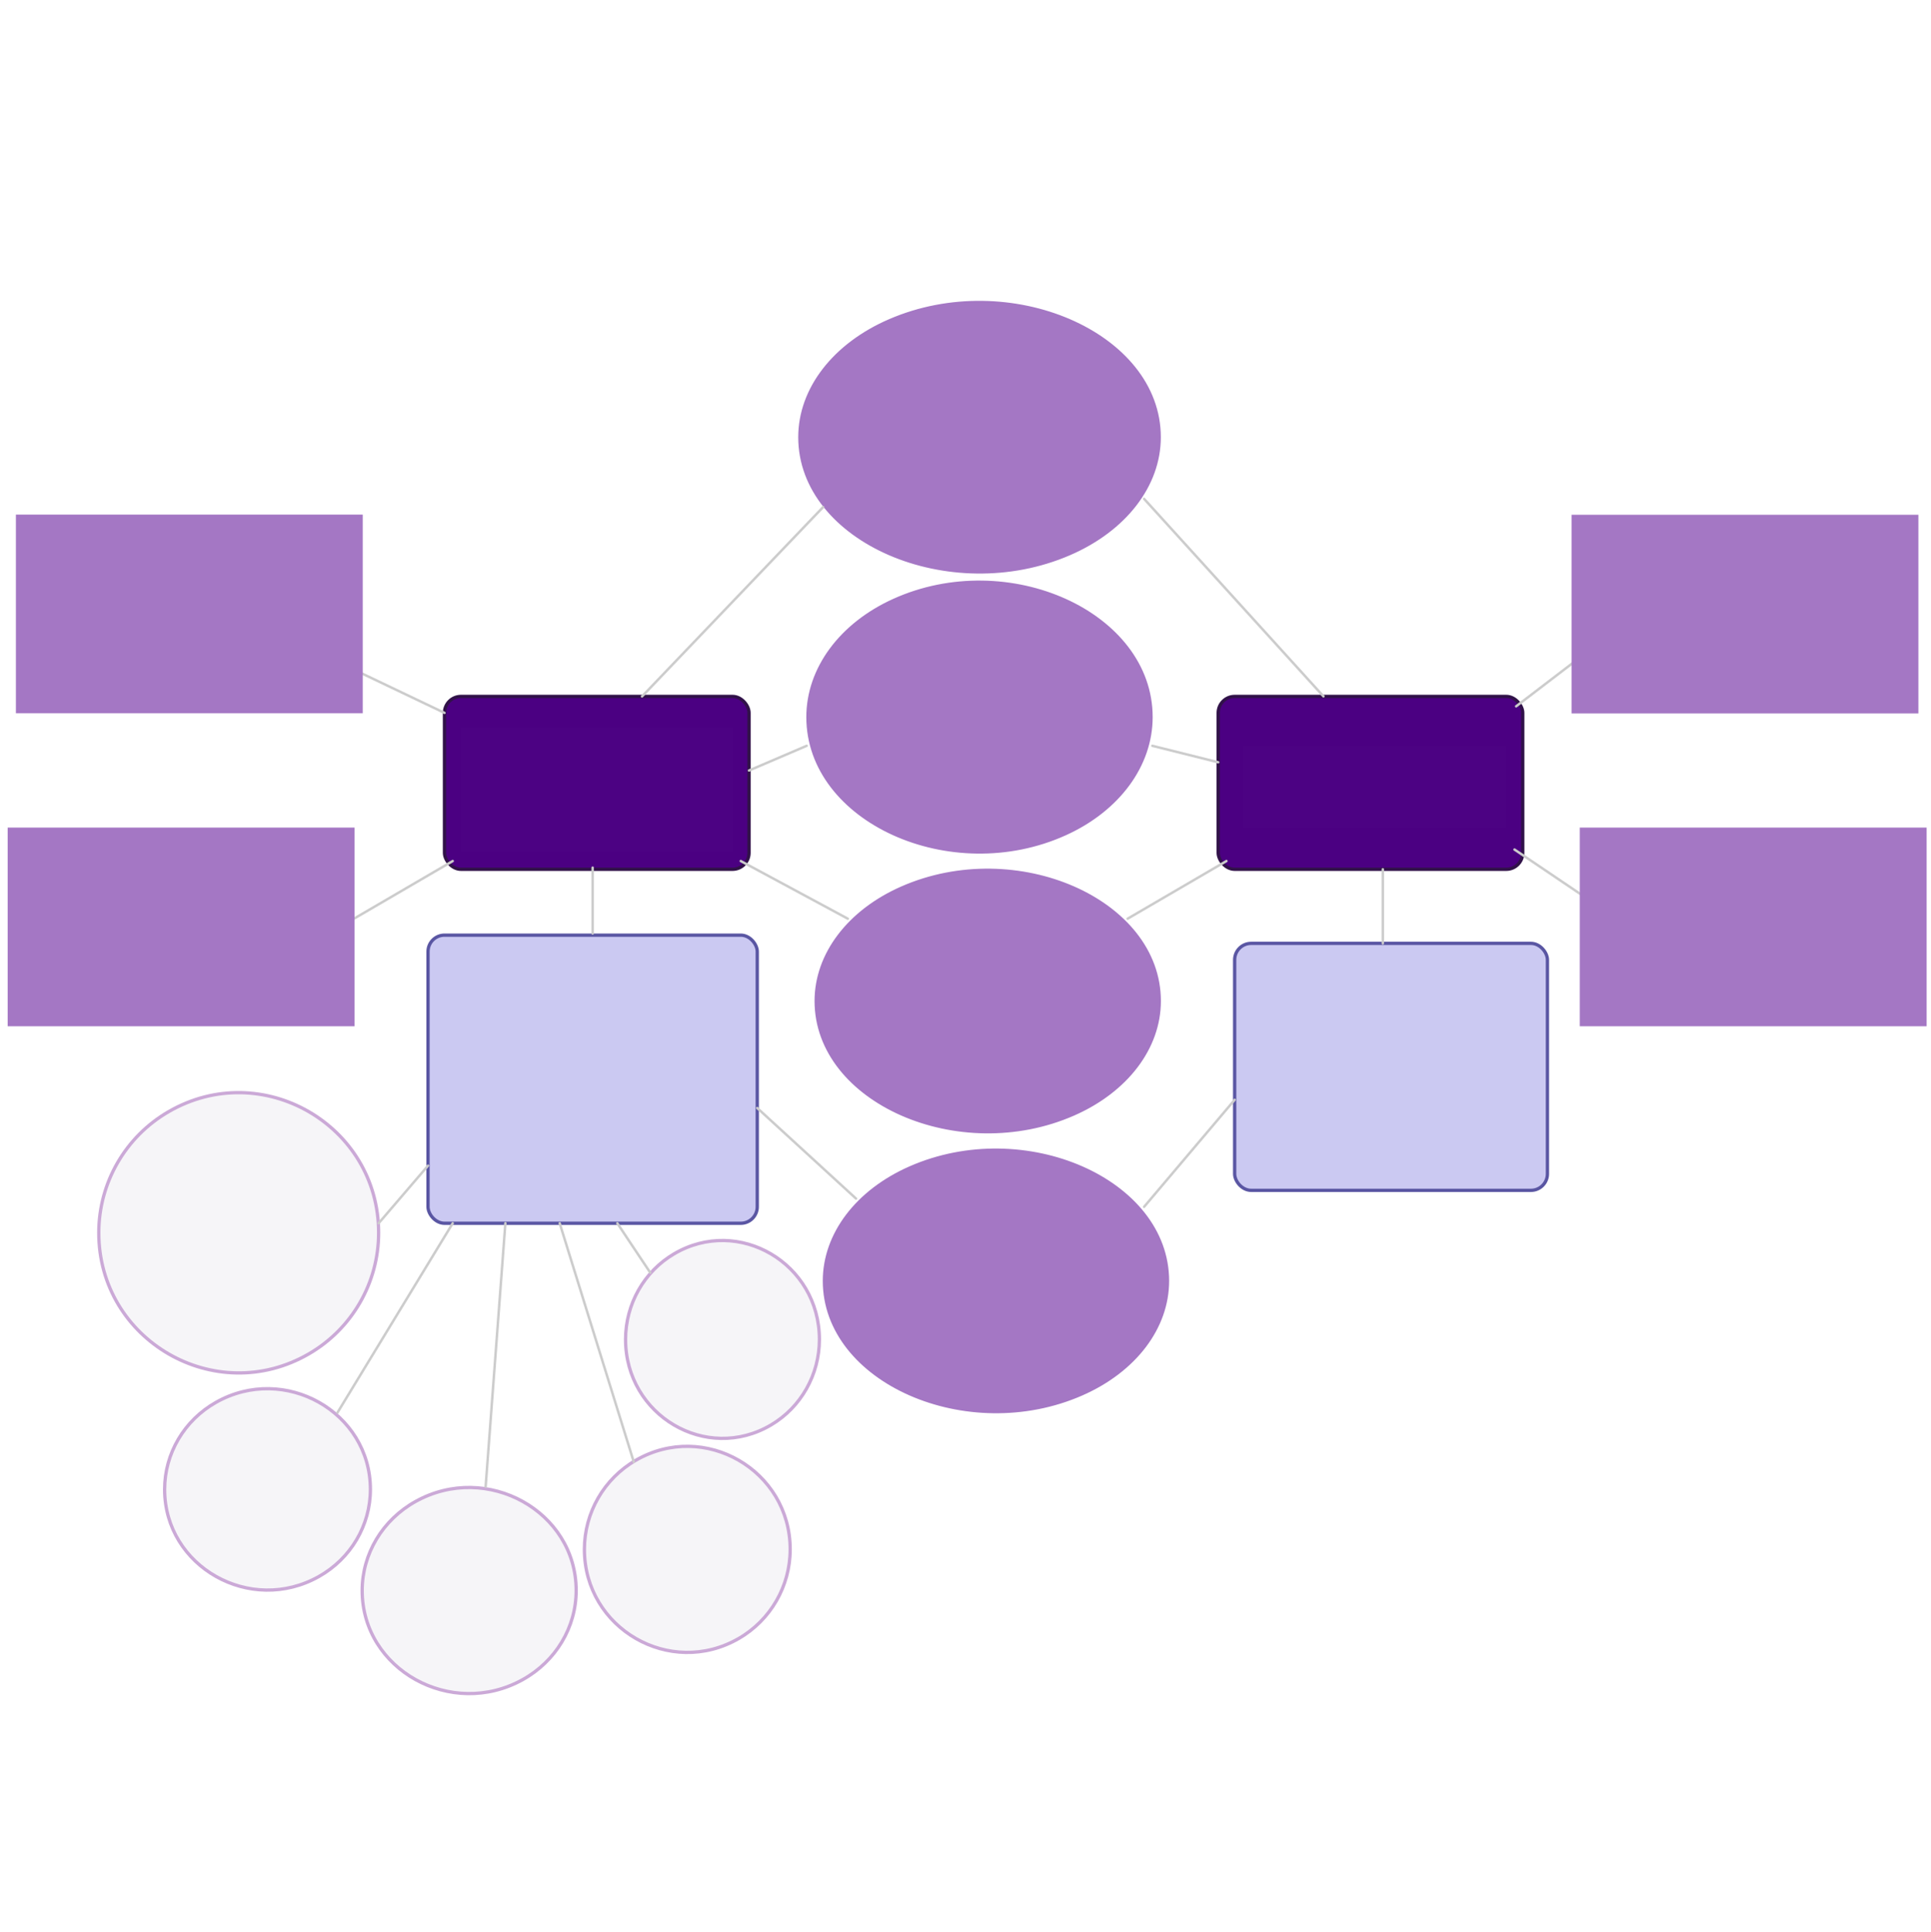
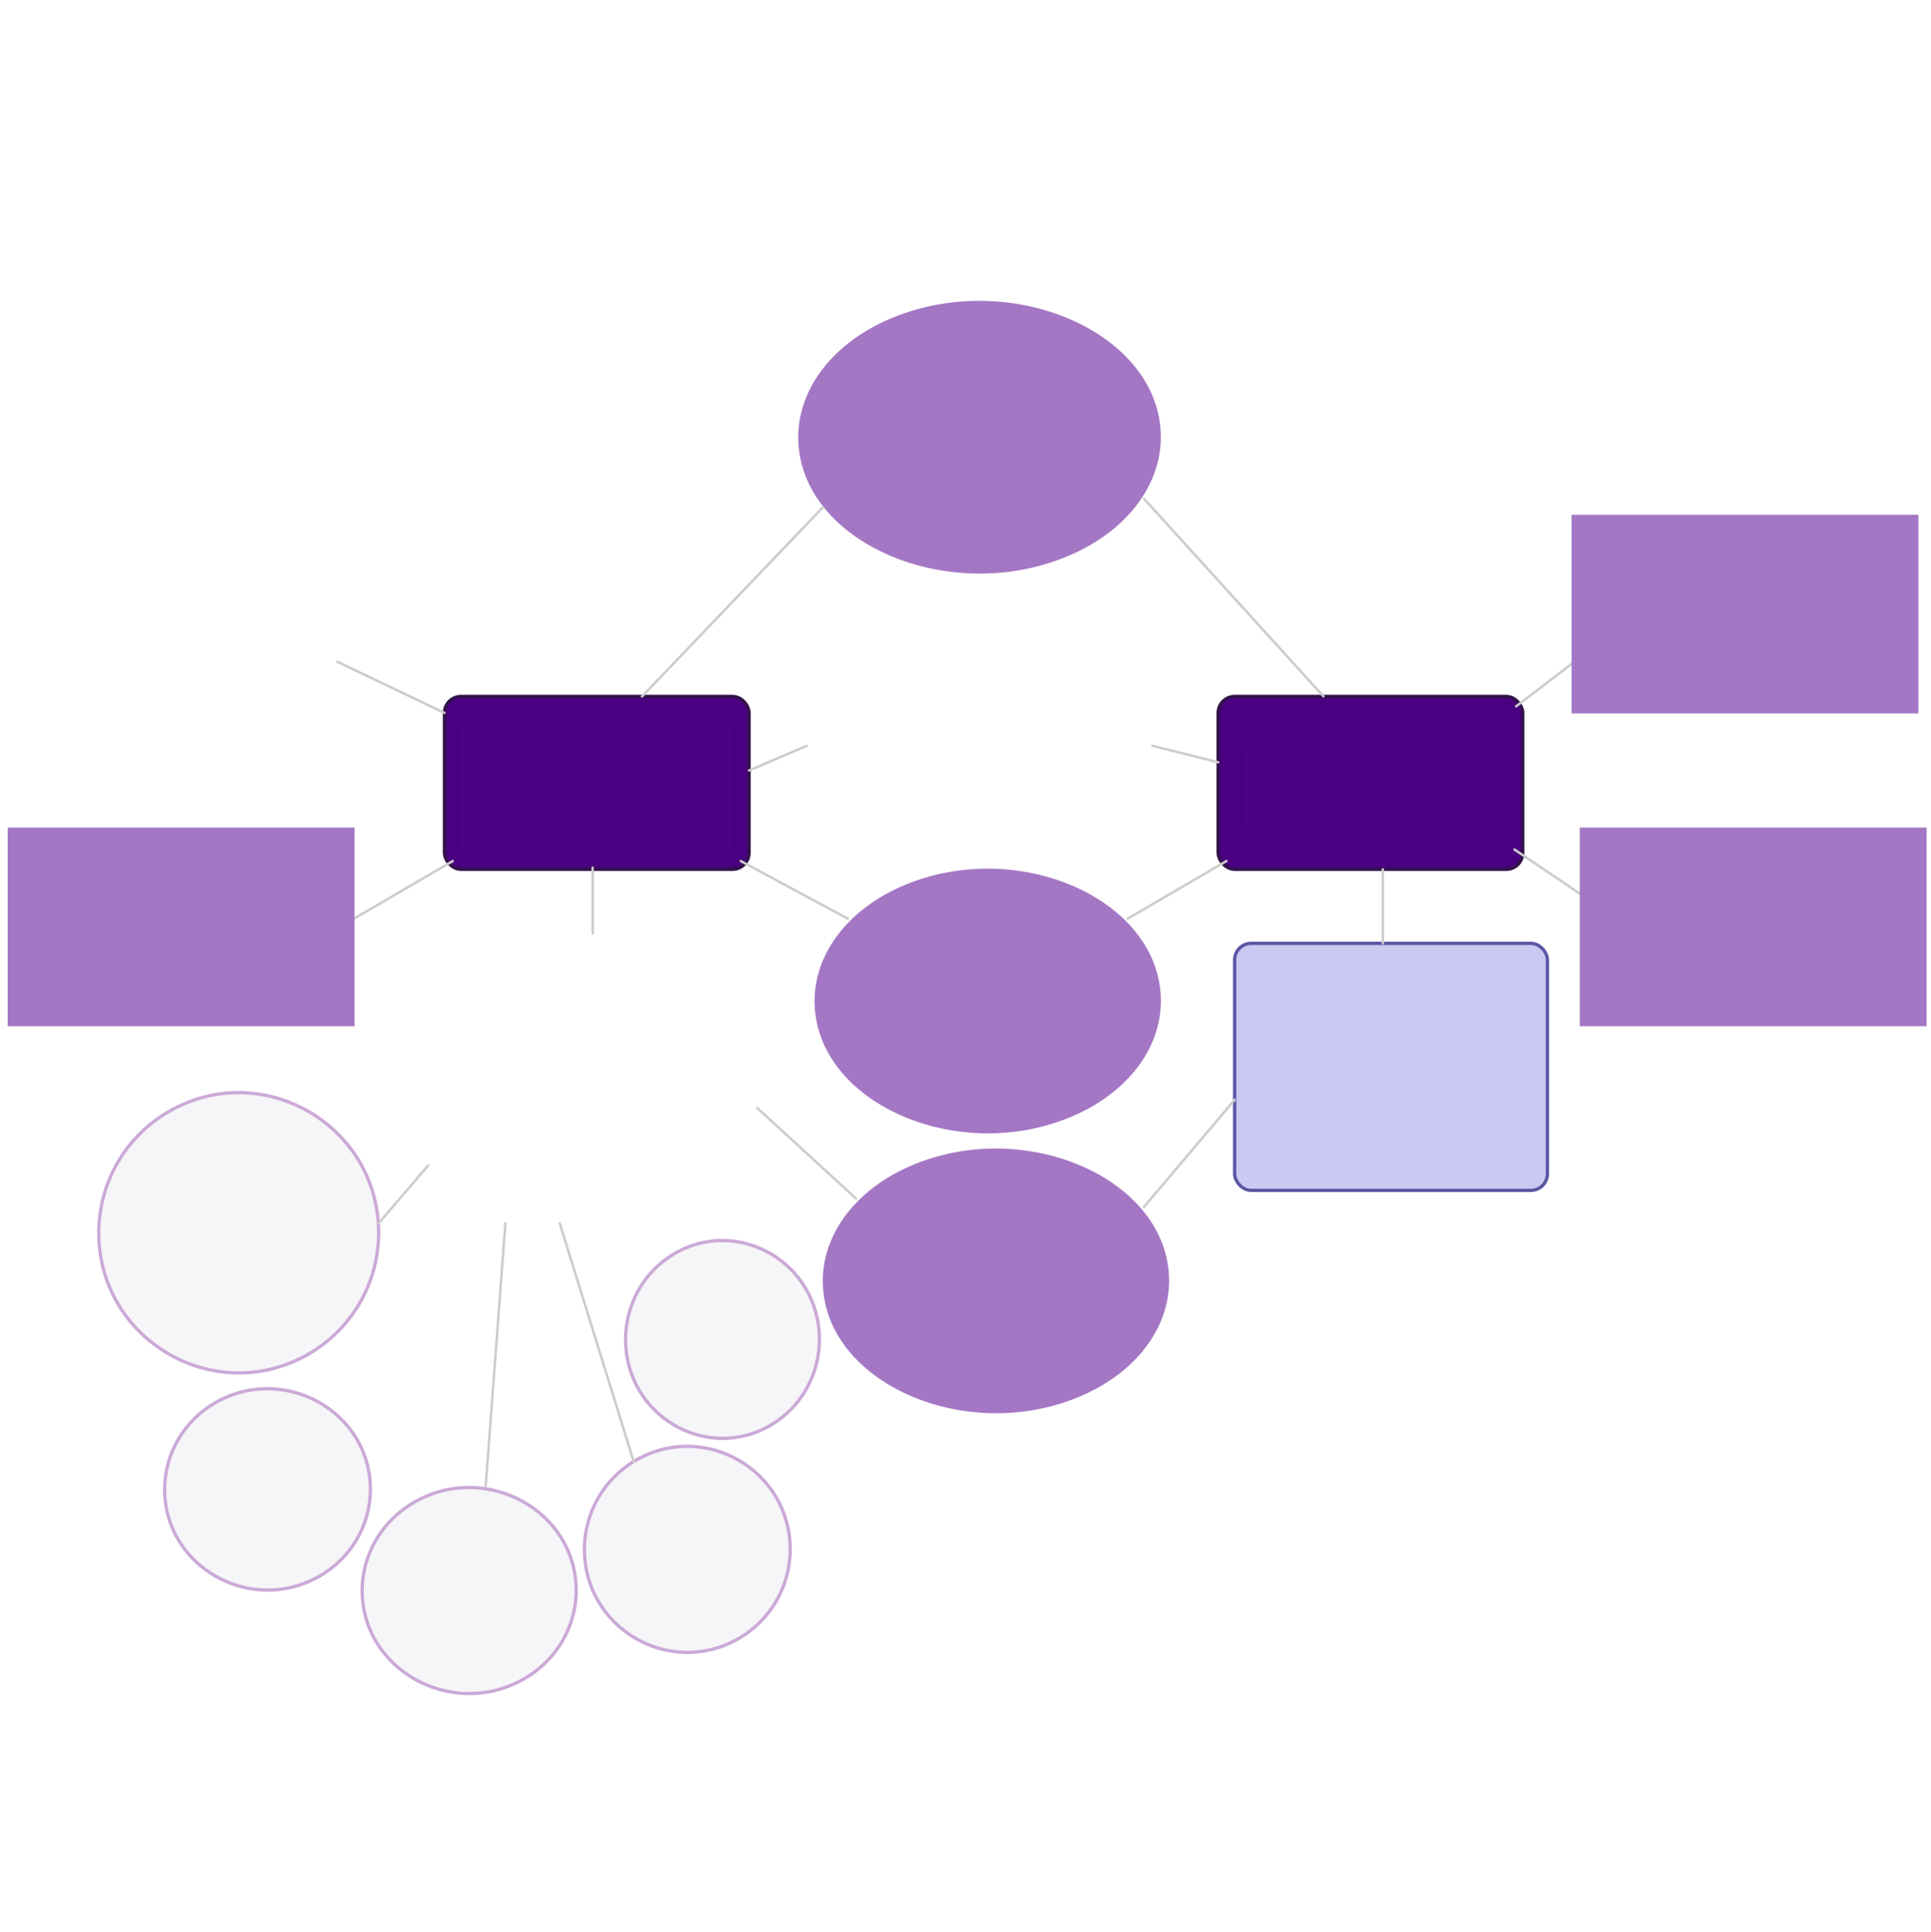
<svg xmlns="http://www.w3.org/2000/svg" version="1.0" viewBox="120 197 1173 1173.355">
  <defs>
    <style type="text/css">
        @font-face {
            font-family: 'lt_bold';
            src: url('undefined/assets/fonts/lato/lt-bold-webfont.woff2') format('woff2'),
                url('undefined/assets/fonts/lato/lt-bold-webfont.woff') format('woff');
            font-weight: normal;
            font-style: normal;
        }
        @font-face {
            font-family: 'lt_bold_italic';
            src: url('undefined/assets/fonts/lato/lt-bolditalic-webfont.woff2') format('woff2'),
                url('undefined/assets/fonts/lato/lt-bolditalic-webfont.woff') format('woff');
            font-weight: normal;
            font-style: normal;
        }
        @font-face {
            font-family: 'lt_italic';
            src: url('undefined/assets/fonts/lato/lt-italic-webfont.woff2') format('woff2'),
                url('undefined/assets/fonts/lato/lt-italic-webfont.woff') format('woff');
            font-weight: normal;
            font-style: normal;
        }
        @font-face {
            font-family: 'lt_regular';
            src: url('undefined/assets/fonts/lato/lt-regular-webfont.woff2') format('woff2'),
                url('undefined/assets/fonts/lato/lt-regular-webfont.woff') format('woff');
            font-weight: normal;
            font-style: normal;
        }
        @font-face {
            font-family: 'lt-hairline';
            src: url('undefined/assets/fonts/embed/lt-hairline-webfont.woff2') format('woff2'),
                url('undefined/assets/fonts/embed/lt-hairline-webfont.woff') format('woff');
            font-weight: normal;
            font-style: normal;
        }
        @font-face {
            font-family: 'lt-thinitalic';
            src: url('undefined/assets/fonts/embed/lt-thinitalic-webfont.woff2') format('woff2'),
                url('undefined/assets/fonts/embed/lt-thinitalic-webfont.woff') format('woff');
            font-weight: normal;
            font-style: normal;
        }
        @font-face {
            font-family: 'champagne';
            src: url('undefined/assets/fonts/embed/champagne-webfont.woff2') format('woff2'),
                url('undefined/assets/fonts/embed/champagne-webfont.woff') format('woff');
            font-weight: normal;
            font-style: normal;
        }
        @font-face {
            font-family: 'indie';
            src: url('undefined/assets/fonts/embed/indie-flower-webfont.woff2') format('woff2'),
                url('undefined/assets/fonts/embed/indie-flower-webfont.woff') format('woff');
            font-weight: normal;
            font-style: normal;
        }
        @font-face {
            font-family: 'bebas';
            src: url('undefined/assets/fonts/embed/bebasneue_regular-webfont.woff2') format('woff2'),
                url('undefined/assets/fonts/embed/bebasneue_regular-webfont.woff') format('woff');
            font-weight: normal;
            font-style: normal;
        }
        @font-face {
            font-family: 'bree';
            src: url('undefined/assets/fonts/embed/breeserif-regular-webfont.woff2') format('woff2'),
                url('undefined/assets/fonts/embed/breeserif-regular-webfont.woff') format('woff');
            font-weight: normal;
            font-style: normal;
        }
        @font-face {
            font-family: 'spartan';
            src: url('undefined/assets/fonts/embed/leaguespartan-bold-webfont.woff2') format('woff2'),
                url('undefined/assets/fonts/embed/leaguespartan-bold-webfont.woff') format('woff');
            font-weight: normal;
            font-style: normal;
        }
        @font-face {
            font-family: 'montserrat';
            src: url('undefined/assets/fonts/embed/montserrat-medium-webfont.woff2') format('woff2'),
                url('undefined/assets/fonts/embed/montserrat-medium-webfont.woff') format('woff');
            font-weight: normal;
            font-style: normal;
        }
        @font-face {
            font-family: 'open_sanscondensed';
            src: url('undefined/assets/fonts/embed/opensans-condlight-webfont.woff2') format('woff2'),
                url('undefined/assets/fonts/embed/opensans-condlight-webfont.woff') format('woff');
            font-weight: normal;
            font-style: normal;
        }
        @font-face {
            font-family: 'open_sansitalic';
            src: url('undefined/assets/fonts/embed/opensans-italic-webfont.woff2') format('woff2'),
                url('undefined/assets/fonts/embed/opensans-italic-webfont.woff') format('woff');
            font-weight: normal;
            font-style: normal;
        }
        @font-face {
            font-family: 'playfair';
            src: url('undefined/assets/fonts/embed/playfairdisplay-regular-webfont.woff2') format('woff2'),
                url('undefined/assets/fonts/embed/playfairdisplay-regular-webfont.woff') format('woff');
            font-weight: normal;
            font-style: normal;
        }
        @font-face {
            font-family: 'raleway';
            src: url('undefined/assets/fonts/embed/raleway-regular-webfont.woff2') format('woff2'),
                url('undefined/assets/fonts/embed/raleway-regular-webfont.woff') format('woff');
            font-weight: normal;
            font-style: normal;
        }
        @font-face {
            font-family: 'courier_prime';
            src: url('undefined/assets/fonts/embed/courier_prime-webfont.woff2') format('woff2'),
                url('undefined/assets/fonts/embed/courier_prime-webfont.woff') format('woff');
            font-weight: normal;
            font-style: normal;
        }
        p {
            margin: 0;
        }
        </style>
  </defs>
  <g id="22ipkp846m">
    <g transform="translate(605.05 380.1)">
      <path d="M 0.843,82.45 C 0.843,145.345 91.786,184.655 164.541,153.207 C 198.306,138.612 219.107,111.64 219.107,82.45 C 219.107,19.555 128.164,-19.755 55.409,11.693 C 21.644,26.288 0.843,53.26 0.843,82.45" fill="rgb(164, 119, 196)" stroke="rgb(164, 119, 196)" stroke-width="2" vector-effect="non-scaling-stroke" stroke-dasharray="" />
    </g>
  </g>
  <g id="1rc4n8s2s3">
    <g transform="translate(610 550)">
-       <path d="M 0.805,82.55 C 0.805,145.521 87.634,184.879 157.097,153.393 C 189.335,138.78 209.195,111.775 209.195,82.55 C 209.195,19.579 122.366,-19.779 52.903,11.707 C 20.665,26.32 0.805,53.325 0.805,82.55" fill="rgb(164, 119, 196)" stroke="rgb(164, 119, 196)" stroke-width="2" vector-effect="non-scaling-stroke" stroke-dasharray="" />
-     </g>
+       </g>
  </g>
  <g id="7y1vr1reer">
    <g transform="translate(615 725)">
      <path d="M 0.805,80 C 0.805,141.026 87.634,179.168 157.097,148.654 C 189.335,134.493 209.195,108.322 209.195,80 C 209.195,18.974 122.366,-19.168 52.903,11.346 C 20.665,25.507 0.805,51.678 0.805,80" fill="rgb(164, 119, 196)" stroke="rgb(164, 119, 196)" stroke-width="2" vector-effect="non-scaling-stroke" stroke-dasharray="" />
    </g>
  </g>
  <g id="15g105ykiz">
    <g transform="translate(390 620)">
      <linearGradient id="20c92" x1="92.5" y1="-52.5" x2="92.5" y2="105" gradientUnits="userSpaceOnUse">
        <stop offset="100%" stop-color="#4b0082ff" />
        <stop offset="0%" stop-color="#ffffffff" />
      </linearGradient>
      <rect x="0" y="0" width="185" height="105" rx="10" ry="10" fill="url(#20c92)" stroke="#311249" stroke-width="2" stroke-linecap="round" stroke-linejoin="round" />
    </g>
  </g>
  <g id="2880hhji8x">
    <g transform="translate(860 620)">
      <linearGradient id="20c92" x1="92.5" y1="-52.5" x2="92.5" y2="105" gradientUnits="userSpaceOnUse">
        <stop offset="100%" stop-color="#4b0082ff" />
        <stop offset="0%" stop-color="#ffffffff" />
      </linearGradient>
      <rect x="0" y="0" width="185" height="105" rx="10" ry="10" fill="url(#20c92)" stroke="#311249" stroke-width="2" stroke-linecap="round" stroke-linejoin="round" />
    </g>
  </g>
  <g id="2f2viiih1g">
    <g>
      <path d="M 620,505 L 510,620" fill="none" stroke="#cccccc" stroke-width="1.5" stroke-linecap="round" stroke-linejoin="round" />
    </g>
  </g>
  <g id="62dqzhj0ib">
    <g>
      <path d="M 815,500 L 923.95,619.95" fill="none" stroke="#cccccc" stroke-width="1.5" stroke-linecap="round" stroke-linejoin="round" />
    </g>
  </g>
  <g id="2asmzy7pm7">
    <g>
      <path d="M 575,665 L 610,650" fill="none" stroke="#cccccc" stroke-width="1.5" stroke-linecap="round" stroke-linejoin="round" />
    </g>
  </g>
  <g id="20ny897n7h">
    <g>
      <path d="M 820,650 L 860,660" fill="none" stroke="#cccccc" stroke-width="1.5" stroke-linecap="round" stroke-linejoin="round" />
    </g>
  </g>
  <g id="2q5hqhu8iy">
    <g>
      <path d="M 805,755 L 865,720" fill="none" stroke="#cccccc" stroke-width="1.5" stroke-linecap="round" stroke-linejoin="round" />
    </g>
  </g>
  <g id="4425nh7ucd">
    <g>
      <path d="M 570,720 L 635,755" fill="none" stroke="#cccccc" stroke-width="1.5" stroke-linecap="round" stroke-linejoin="round" />
    </g>
  </g>
  <g id="7dfw532zq2">
    <g transform="translate(399.9 639)">
      <rect x="0" y="0" width="165.1" height="75" fill="rgba(255,255,255,0.01)" stroke="rgba(255,255,255,0.01)" stroke-width="NaN" stroke-linecap="round" stroke-linejoin="round" />
    </g>
  </g>
  <g id="1wx6ufuyk8">
    <g transform="translate(875.05 650)">
      <rect x="0" y="0" width="160" height="50" fill="rgba(255,255,255,0.01)" stroke="rgba(255,255,255,0.01)" stroke-width="NaN" stroke-linecap="round" stroke-linejoin="round" />
    </g>
  </g>
  <g id="1un889eaug">
    <g>
      <path d="M 1041,626 L 1075,600" fill="none" stroke="#cccccc" stroke-width="1.5" stroke-linecap="round" stroke-linejoin="round" />
    </g>
  </g>
  <g id="2psiwenz52">
    <g>
      <path d="M 1040,713 L 1080,740" fill="none" stroke="#cccccc" stroke-width="1.5" stroke-linecap="round" stroke-linejoin="round" />
    </g>
  </g>
  <g id="11e7dpo7c5">
    <g>
      <path d="M 324.95,598.95 L 390,630" fill="none" stroke="#cccccc" stroke-width="1.5" stroke-linecap="round" stroke-linejoin="round" />
    </g>
  </g>
  <g id="1whqeng15f">
    <g>
      <path d="M 335,755 L 395,720" fill="none" stroke="#cccccc" stroke-width="1.5" stroke-linecap="round" stroke-linejoin="round" />
    </g>
  </g>
  <g id="xdxiyt0ctg">
    <g transform="translate(130 509.9)">
-       <path d="M 0.656,0.667 L 209.344,0.667 L 209.344,119.333 L 0.656,119.333 Z" fill="rgb(164, 119, 196)" stroke="rgb(164, 119, 196)" stroke-width="2" vector-effect="non-scaling-stroke" stroke-dasharray="" />
-     </g>
+       </g>
  </g>
  <g id="26ax9vjkt0">
    <g transform="translate(125 700)">
      <path d="M 0.656,0.667 L 209.344,0.667 L 209.344,119.333 L 0.656,119.333 Z" fill="rgb(164, 119, 196)" stroke="rgb(164, 119, 196)" stroke-width="2" vector-effect="non-scaling-stroke" stroke-dasharray="" />
    </g>
  </g>
  <g id="2m24wf367t">
    <g transform="translate(1075 510)">
      <path d="M 0.656,0.667 L 209.344,0.667 L 209.344,119.333 L 0.656,119.333 Z" fill="rgb(164, 119, 196)" stroke="rgb(164, 119, 196)" stroke-width="2" vector-effect="non-scaling-stroke" stroke-dasharray="" />
    </g>
  </g>
  <g id="1imh84wryz">
    <g transform="translate(1080 700)">
      <path d="M 0.656,0.667 L 209.344,0.667 L 209.344,119.333 L 0.656,119.333 Z" fill="rgb(164, 119, 196)" stroke="rgb(164, 119, 196)" stroke-width="2" vector-effect="non-scaling-stroke" stroke-dasharray="" />
    </g>
  </g>
  <g id="1jn8aad4e8">
    <g transform="translate(380 765)">
      <linearGradient id="1308e" x1="100" y1="262.5" x2="100" y2="0" gradientUnits="userSpaceOnUse">
        <stop offset="100%" stop-color="#cbc9f2ff" />
        <stop offset="0%" stop-color="#ffffffff" />
      </linearGradient>
-       <rect x="0" y="0" width="200" height="175" rx="10" ry="10" fill="url(#1308e)" stroke="#5a56a3" stroke-width="2" stroke-linecap="round" stroke-linejoin="round" />
    </g>
  </g>
  <g id="921xi0s5zx">
    <g>
      <path d="M 480,724 L 480,764" fill="none" stroke="#cccccc" stroke-width="1.5" stroke-linecap="round" stroke-linejoin="round" />
    </g>
  </g>
  <g id="9jfizp5ktw">
    <g transform="translate(870 770)">
      <linearGradient id="c02f8" x1="95" y1="225" x2="95" y2="0" gradientUnits="userSpaceOnUse">
        <stop offset="100%" stop-color="#cbc9f2ff" />
        <stop offset="0%" stop-color="#ffffffff" />
      </linearGradient>
      <rect x="0" y="0" width="190" height="150" rx="10" ry="10" fill="url(#c02f8)" stroke="#5a56a3" stroke-width="2" stroke-linecap="round" stroke-linejoin="round" />
    </g>
  </g>
  <g id="5ukt6xtzvf">
    <g>
      <path d="M 960,725 L 960,770" fill="none" stroke="#cccccc" stroke-width="1.5" stroke-linecap="round" stroke-linejoin="round" />
    </g>
  </g>
  <g id="qp2j1i1p6n">
    <g transform="translate(340 1100)">
      <path d="M 0,63.073 C 6.127768759595613e-15,111.186 54.167,141.256 97.5,117.2 C 117.611,106.035 130,85.403 130,63.073 C 130,14.961 75.833,-15.109 32.5,8.947 C 12.389,20.111 2.843907378519e-15,40.744 0,63.073" fill="rgb(246, 245, 248)" stroke="rgb(203, 169, 215)" stroke-width="2" vector-effect="non-scaling-stroke" stroke-dasharray="" />
    </g>
  </g>
  <g id="10h2u3r8pr">
    <g transform="translate(475 1075)">
      <path d="M 0,63.073 C 5.892086924092129e-15,111.186 52.083,141.256 93.75,117.2 C 113.088,106.035 125,85.403 125,63.073 C 125,14.961 72.917,-15.109 31.25,8.947 C 11.912,20.111 2.7345270580032018e-15,40.744 0,63.073" fill="rgb(246, 245, 248)" stroke="rgb(203, 169, 215)" stroke-width="2" vector-effect="non-scaling-stroke" stroke-dasharray="" />
    </g>
  </g>
  <g id="20am0ooze4">
    <g transform="translate(180 860)">
      <path d="M 0,85.78 C 8.013236918296778e-15,151.213 70.833,192.109 127.5,159.392 C 153.799,144.208 170,116.147 170,85.78 C 170,20.347 99.167,-20.549 42.5,12.168 C 16.201,27.351 3.718956196263019e-15,55.412 0,85.78" fill="rgb(246, 245, 248)" stroke="rgb(203, 169, 215)" stroke-width="2" vector-effect="non-scaling-stroke" stroke-dasharray="" />
    </g>
  </g>
  <g id="4558umnyhv">
    <g transform="translate(220 1040)">
      <path d="M 0,61.64 C 5.892084474151531e-15,108.659 52.083,138.045 93.75,114.536 C 113.088,103.625 125,83.461 125,61.64 C 125,14.621 72.917,-14.766 31.25,8.743 C 11.912,19.654 2.7345259209818137e-15,39.818 0,61.64" fill="rgb(246, 245, 248)" stroke="rgb(203, 169, 215)" stroke-width="2" vector-effect="non-scaling-stroke" stroke-dasharray="" />
    </g>
  </g>
  <g id="2hhdjvtyuh">
    <g transform="translate(500 950)">
      <path d="M 9.25759802618562e-15,60.561 C 2.1869907916736195e-14,106.758 49.065,135.631 88.316,112.532 C 106.533,101.812 117.755,82.001 117.755,60.561 C 117.755,14.365 68.691,-14.508 29.439,8.59 C 11.222,19.31 8.556283908364267e-15,39.122 9.25759802618562e-15,60.561" fill="rgb(246, 245, 248)" stroke="rgb(203, 169, 215)" stroke-width="2" vector-effect="non-scaling-stroke" stroke-dasharray="" />
    </g>
  </g>
  <g id="g2p1b91hma">
    <g transform="translate(390 200)">
      <rect x="0" y="0" width="645.949" height="66" fill="rgba(255,255,255,0.01)" stroke="rgba(255,255,255,0.01)" stroke-width="NaN" stroke-linecap="round" stroke-linejoin="round" />
    </g>
  </g>
  <g id="900gvj8du6">
    <g transform="translate(140 1367.355)">
      <rect x="0" y="0" width="1008.149" height="-57.355" fill="rgba(255,255,255,0.01)" stroke="rgba(255,255,255,0.01)" stroke-width="NaN" stroke-linecap="round" stroke-linejoin="round" />
    </g>
  </g>
  <g id="1vgbrtkwhu">
    <g transform="translate(620 895)">
      <path d="M 0.805,80 C 0.805,141.026 87.634,179.168 157.097,148.654 C 189.335,134.493 209.195,108.322 209.195,80 C 209.195,18.974 122.366,-19.168 52.903,11.346 C 20.665,25.507 0.805,51.678 0.805,80" fill="rgb(164, 119, 196)" stroke="rgb(164, 119, 196)" stroke-width="2" vector-effect="non-scaling-stroke" stroke-dasharray="" />
    </g>
  </g>
  <g id="8e06tr51gj">
    <g>
      <path d="M 580,870 L 640,925" fill="none" stroke="#cccccc" stroke-width="1.5" stroke-linecap="round" stroke-linejoin="round" />
    </g>
  </g>
  <g id="dc2wt4b2zm">
    <g>
      <path d="M 815,930 L 870,865" fill="none" stroke="#cccccc" stroke-width="1.5" stroke-linecap="round" stroke-linejoin="round" />
    </g>
  </g>
  <g id="2dnjierl6g">
    <g>
      <path d="M 380,905 L 350,940" fill="none" stroke="#cccccc" stroke-width="1.5" stroke-linecap="round" stroke-linejoin="round" />
    </g>
  </g>
  <g id="u22hk7jsyc">
    <g>
-       <path d="M 395,940 L 325,1055" fill="none" stroke="#cccccc" stroke-width="1.5" stroke-linecap="round" stroke-linejoin="round" />
-     </g>
+       </g>
  </g>
  <g id="4gyaa46784">
    <g>
      <path d="M 427,939.95 L 415,1100" fill="none" stroke="#cccccc" stroke-width="1.5" stroke-linecap="round" stroke-linejoin="round" />
    </g>
  </g>
  <g id="8s8yhew79k">
    <g>
      <path d="M 460,940 L 505,1085" fill="none" stroke="#cccccc" stroke-width="1.5" stroke-linecap="round" stroke-linejoin="round" />
    </g>
  </g>
  <g id="1wlyoozlcf">
    <g>
-       <path d="M 495,940 L 515,970" fill="none" stroke="#cccccc" stroke-width="1.5" stroke-linecap="round" stroke-linejoin="round" />
-     </g>
+       </g>
  </g>
</svg>